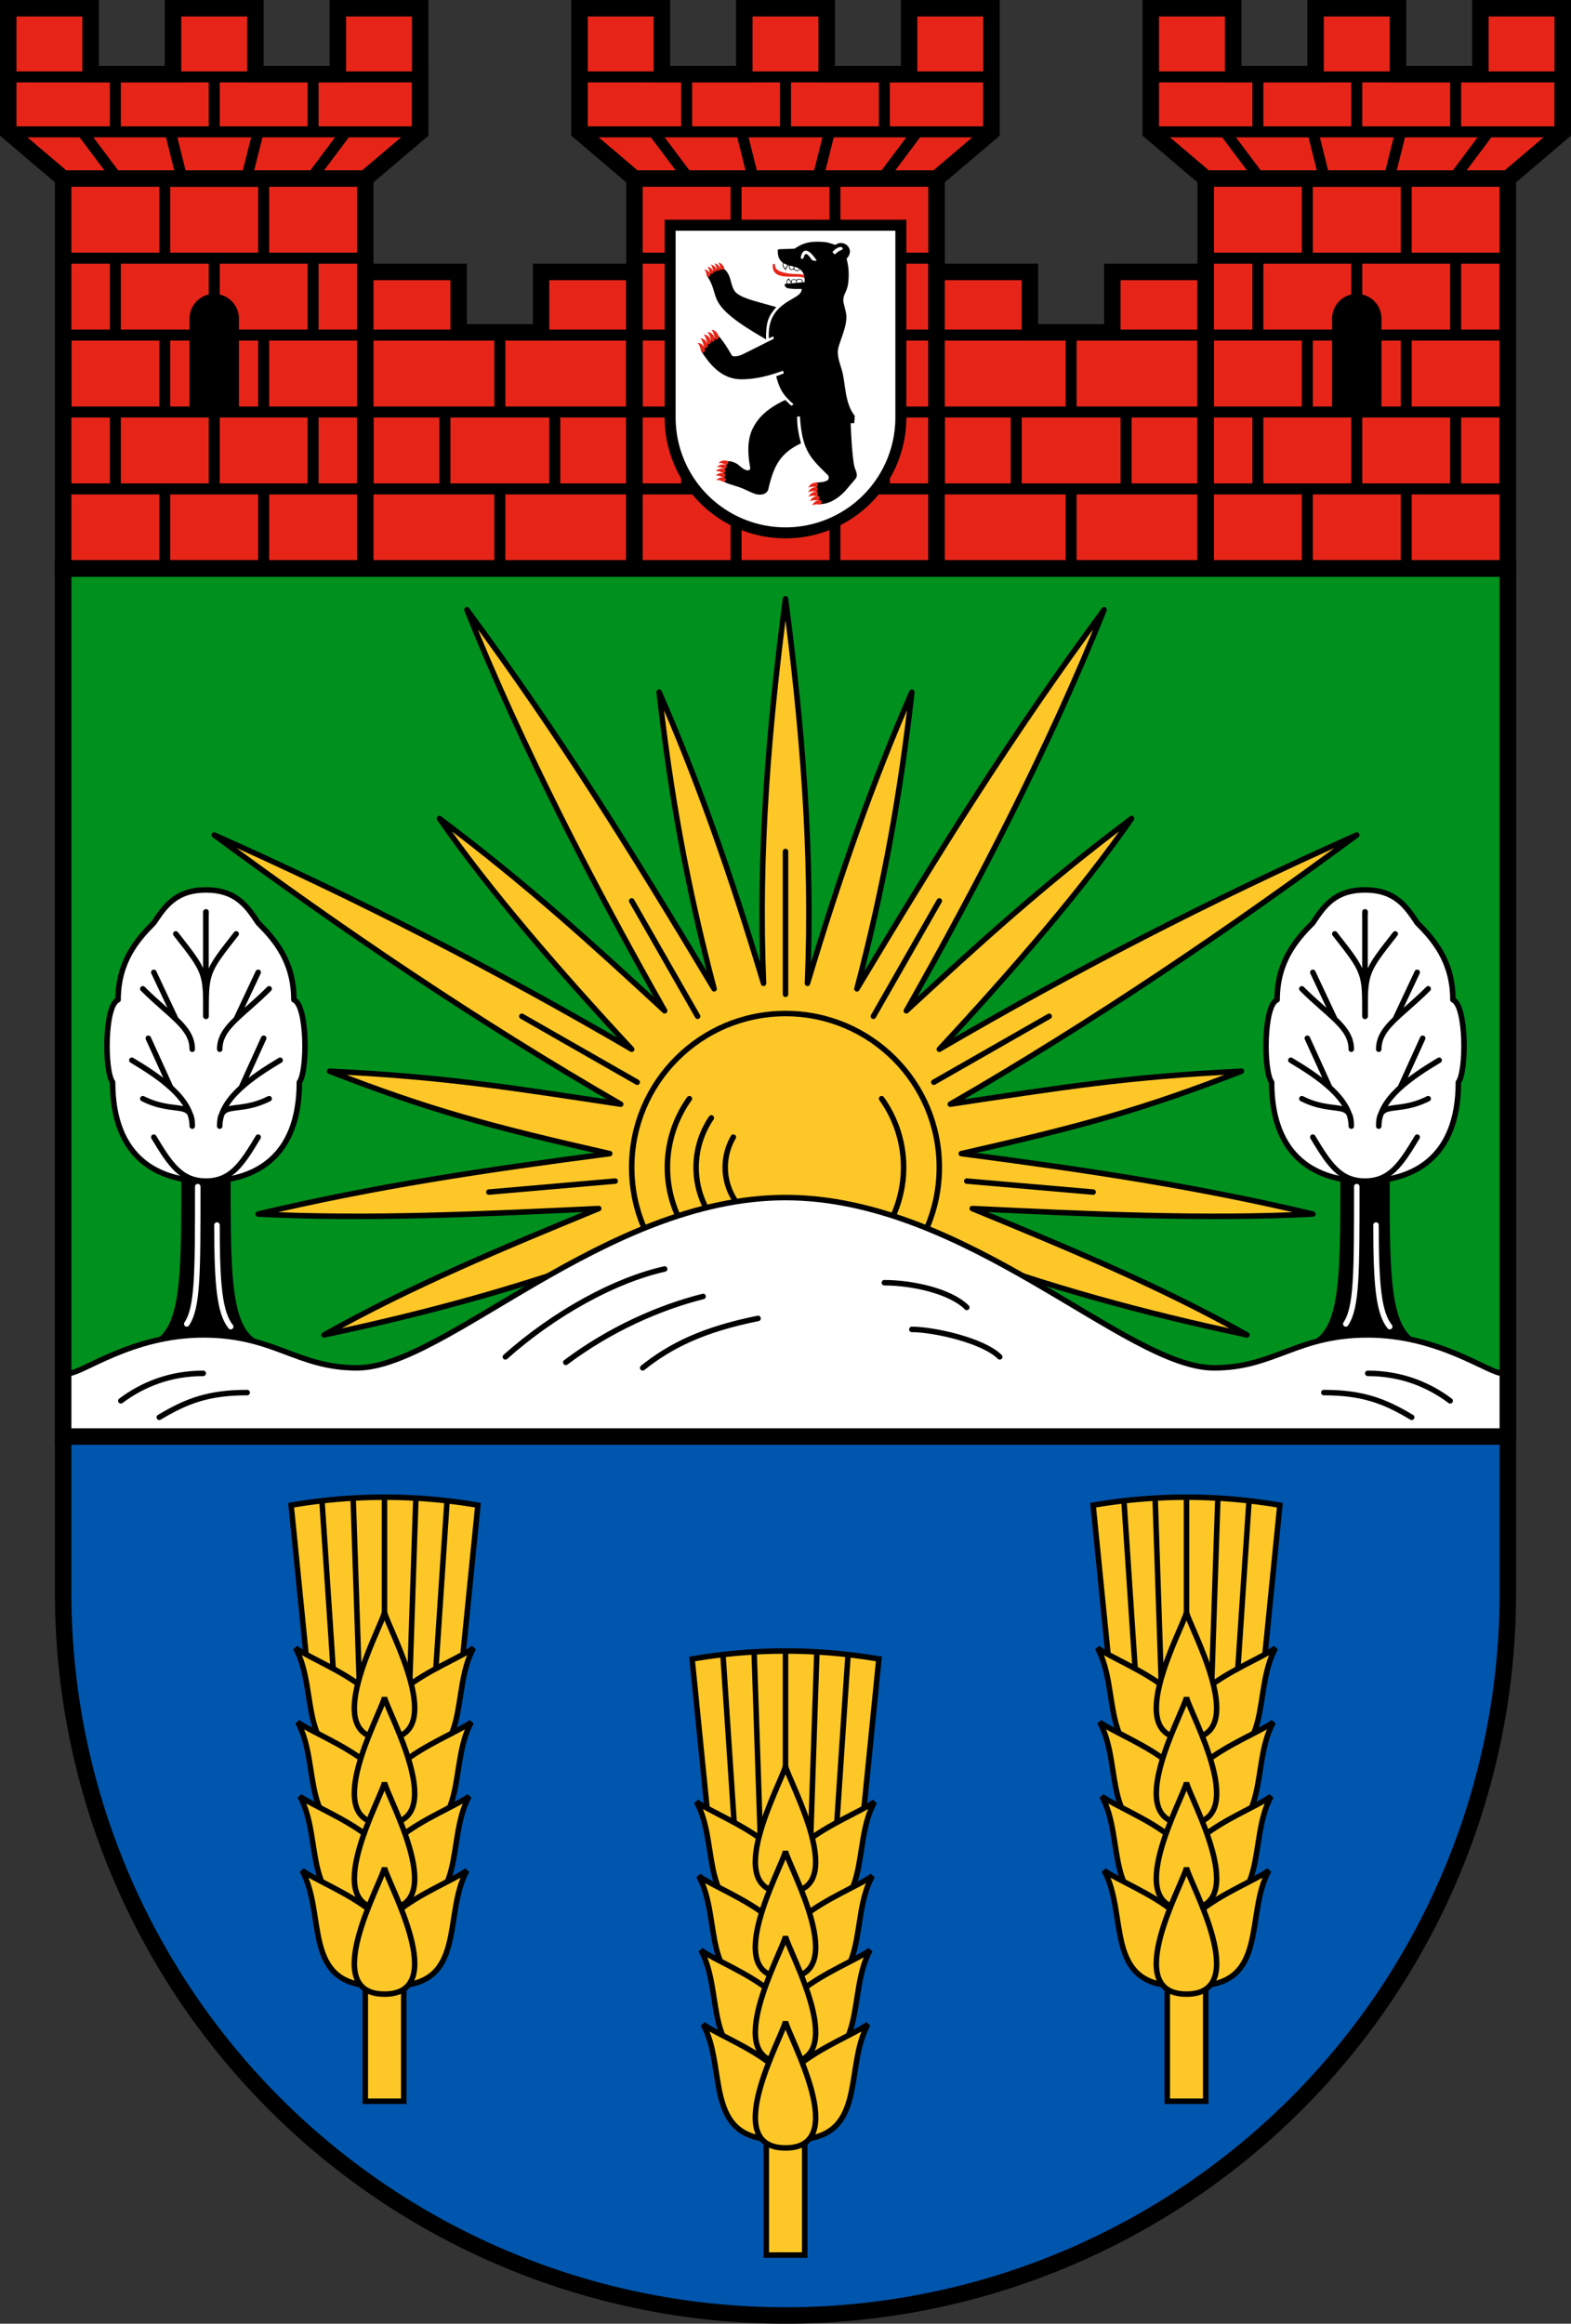
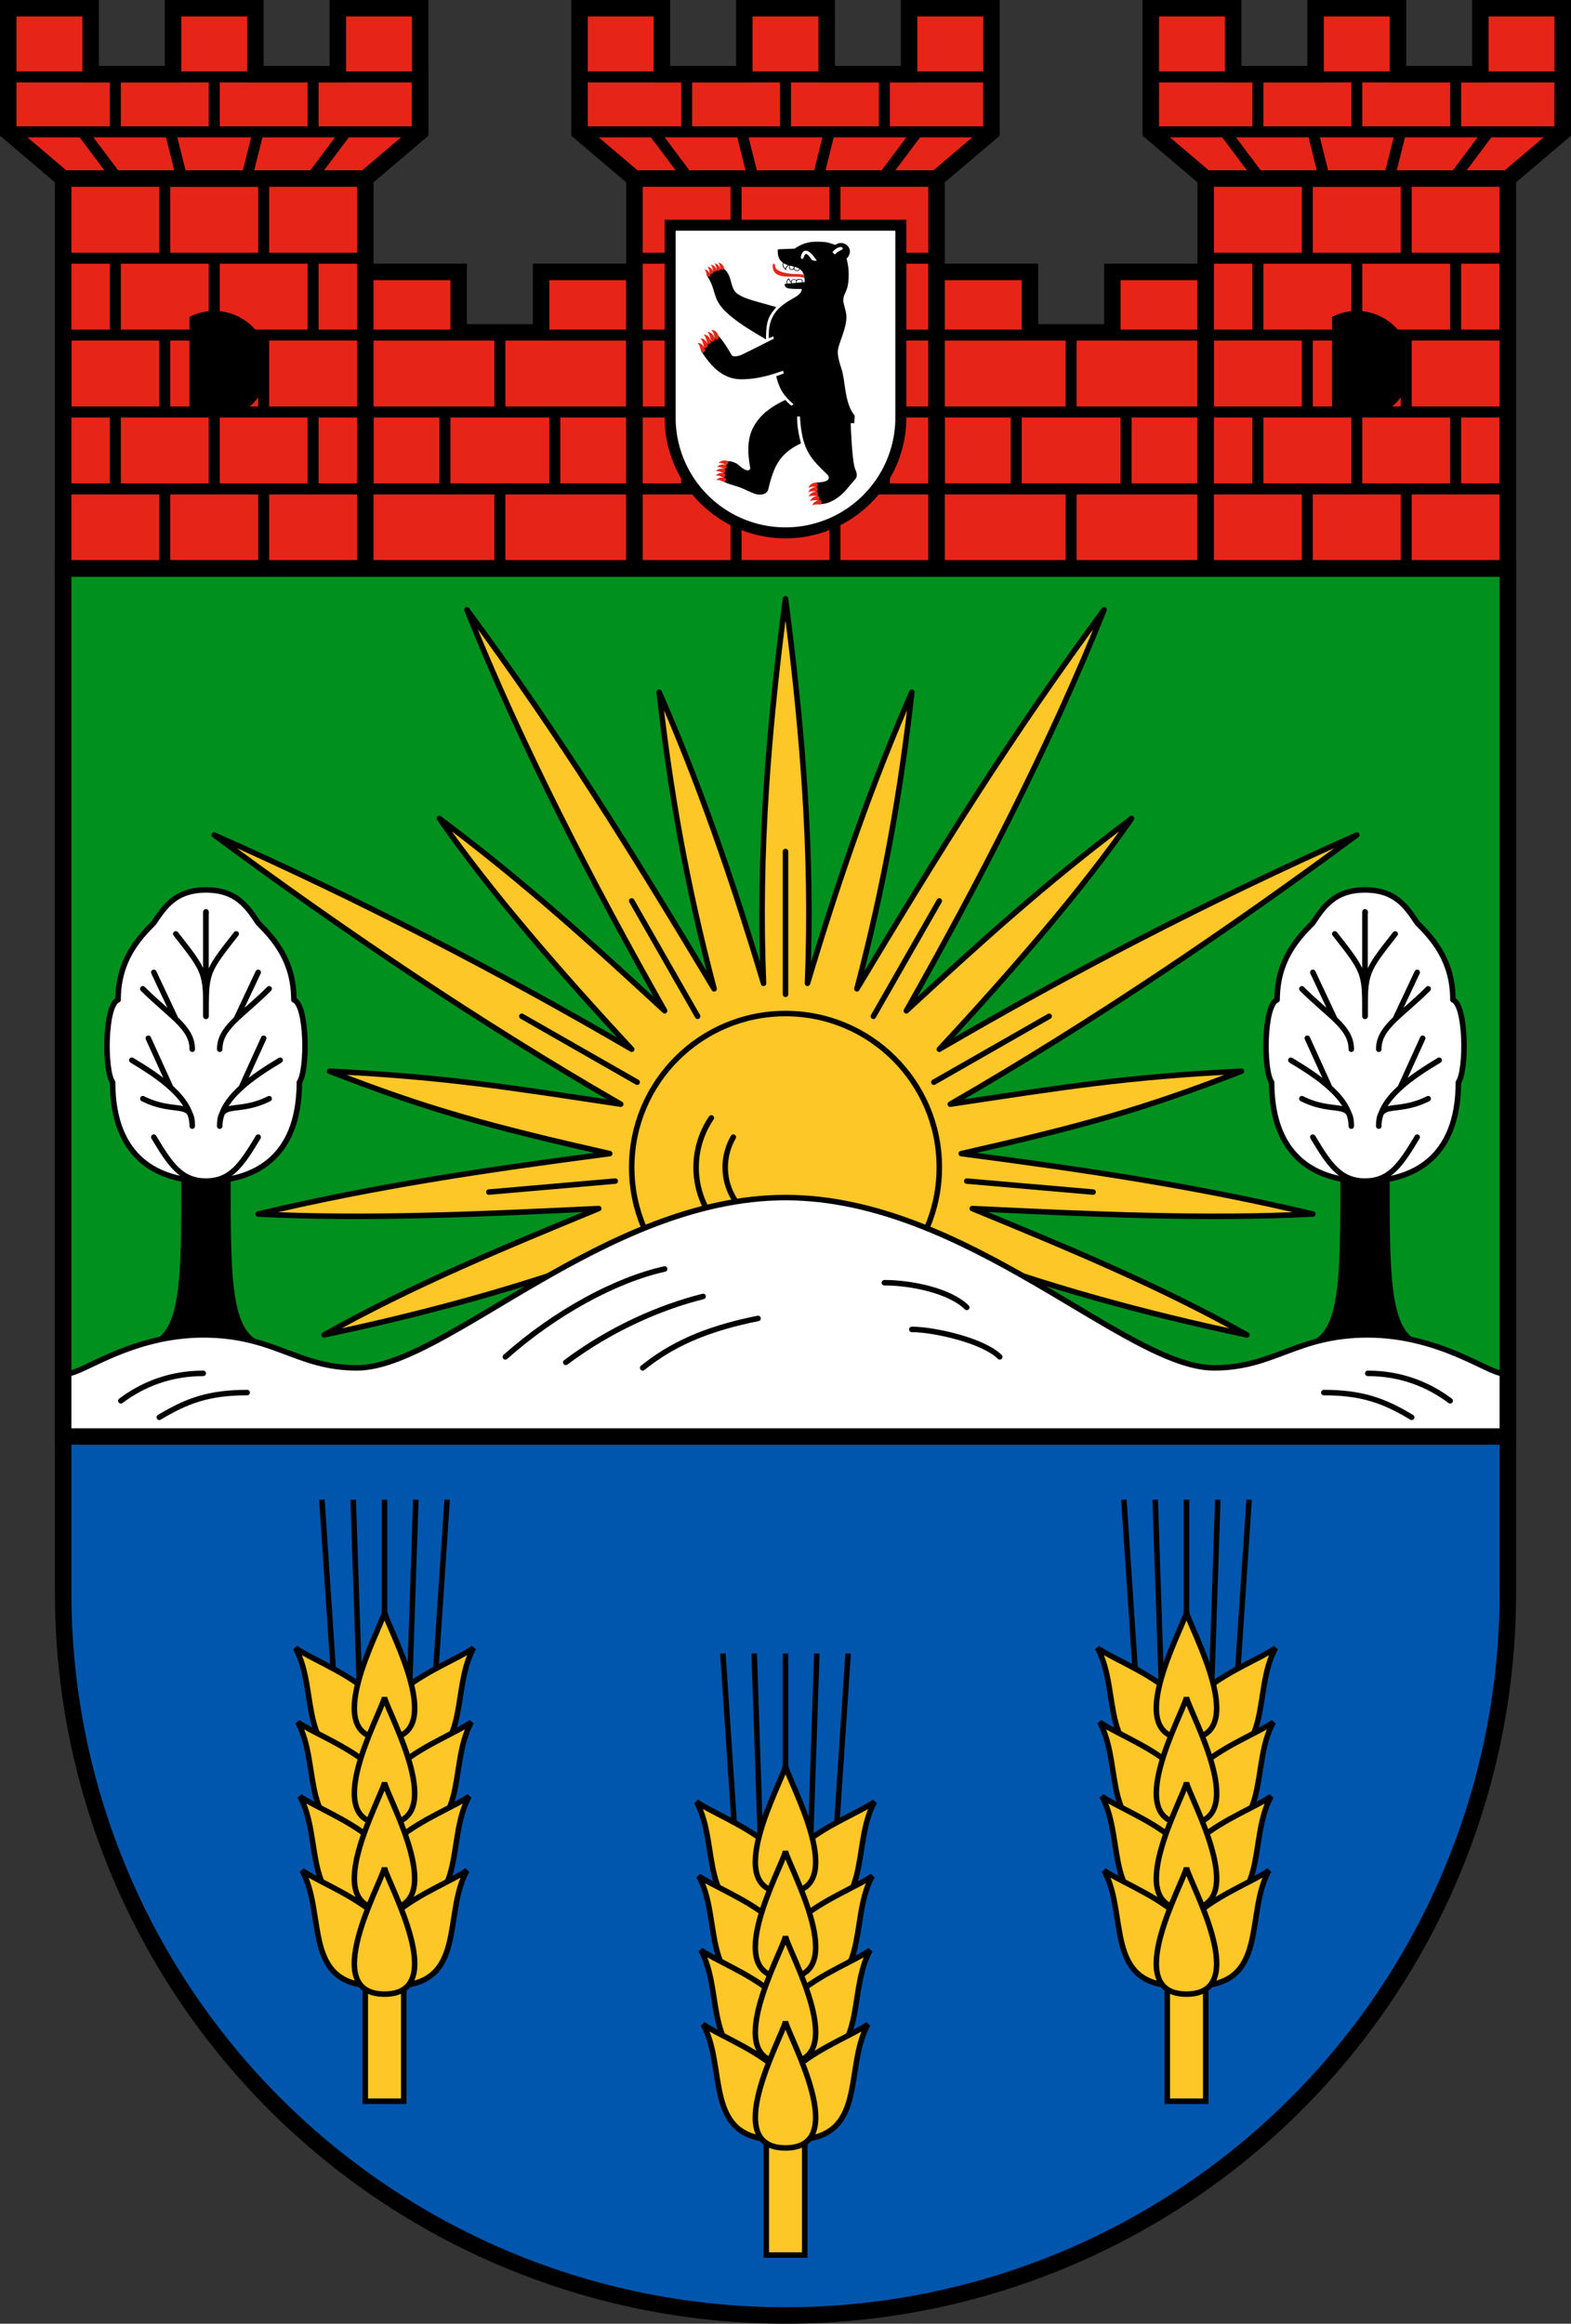
<svg xmlns="http://www.w3.org/2000/svg" xmlns:xlink="http://www.w3.org/1999/xlink" version="1.1" width="572" height="846" viewBox="0 0 286 423">
  <rect x="0" y="0" width="286" height="423" fill="#333333" stroke="none" />
  <title>Wappen des Bezirks Lichtenberg</title>
  <desc>Das Wappen des Berliner Bezirks Lichtenberg</desc>
  <g id="Turm" stroke="black">
    <path d="M 1.5,1.5 h 15 v 12 h 15 v -12 h 15 v 12 h 15 v -12 h 15 V 24 l -10,8.5 v 71 h -55 v -71 h 55 h -55 l -10,-8.5 z" stroke-width="3" fill="#e62518" />
    <path d="M 2,14 H 76 V 24 H 2 M 21,14 V 24 H 39 V 14 H 57 V 24 M 15,24 l 6,8 H 33 L 31,24 H 47 l -2,8 H 57 l 6,-8 M 12,89 H 66 V 75 H 12 V 61 H 66 V 47 H 12 H 39 V 61 H 21 V 47 h 9 V 33 H 48 V 47 h 9 V 61 H 48 V 75 h 9 V 89 H 48 V 103 H 30 V 89 H 21 V 75 h 9 V 61 V 75 h 9 V 89" stroke-width="2" fill="none" />
-     <path d="M 35,75 h 8 V 58 A 4 4 0 0 0 35,58 z" />
+     <path d="M 35,75 h 8 A 4 4 0 0 0 35,58 z" />
  </g>
  <g id="Mauer" stroke="black">
    <path d="M 66.5,49.5 h 17 v 11 h 15 v -11 h 17 v 54 h -49 z" stroke-width="3" fill="#e62518" />
    <path d="M 67,61 h 48 v 14 h -48 v 14 h 48 M 91,61 v 14 h 10 v 14 M 81,75 v 14 h 10 v 14" stroke-width="2" fill="none" />
  </g>
  <use x="104" xlink:href="#Turm" />
  <use x="104" xlink:href="#Mauer" />
  <use x="208" xlink:href="#Turm" />
  <path d="M 122,41 h 42 v 35 A 21 21 0 1 1 122,76 z" stroke="black" stroke-width="2" fill="white" />
  <svg id="Baer" x="127" y="44" width="29" height="48.024" viewBox="0 0 2500 4140">
    <path d="M 1522,109 L 1278,118 C 1266,119 1257,125 1257,139 1258,227 1275,284 1338,330 1330,379 1335,404 1386,445 1391,405 1407,387 1432,370 1434,371 1436,371 1437,372 1434,390 1434,409 1438,420 1448,448 1497,449 1510,429 1522,458 1547,459 1567,459 1588,459 1598,444 1605,430 1617,440 1629,451 1640,465 1675,513 1681,575 1681,634 1670,635 1659,636 1648,637 L 1648,613 C 1647,579 1568,573 1550,602 1530,580 1468,584 1468,619 L 1468,630 C 1454,612 1443,593 1434,574 1409,590 1394,602 1398,659 1387,660 1376,661 1366,662 1367,728 1396,746 1632,741 1638,807 1572,844 1523,875 1395,948 1260,1028 1187,1162 1126,1268 1111,1394 1118,1516 L 1188,1485 1196,1523 C 1070,1583 840,1705 689,1775 652,1792 556,1816 536,1782 467,1663 412,1573 332,1482 189,1545 123,1603 69,1736 182,1909 369,2157 679,2159 1000,2161 1279,2043 1340,2025 L 1353,2066 C 1312,2084 1276,2097 1233,2111 1289,2331 1354,2417 1505,2551 L 1474,2574 C 1447,2558 1401,2507 1376,2483 1055,2635 935,2787 858,2944 773,3133 789,3348 825,3547 832,3580 796,3596 769,3586 695,3569 654,3495 583,3468 551,3454 512,3441 477,3446 395,3563 405,3622 416,3769 524,3822 640,3835 760,3897 839,3929 915,3981 1005,3967 1056,3962 1107,3927 1112,3873 1157,3679 1220,3473 1368,3333 1439,3263 1531,3207 1622,3164 1586,3026 1559,2888 1562,2744 L 1606,2742 C 1638,3290 1784,3405 2041,3660 2067,3686 2065,3735 2027,3750 1977,3775 1918,3777 1861,3779 1851,3921 1884,4060 1936,4117 2094,4114 2258,3989 2353,3868 2393,3818 2441,3768 2479,3719 2526,3658 2475,3587 2461,3531 2422,3371 2404,2911 2402,2847 L 2458,2848 2466,2732 C 2299,2525 2326,2201 2257,1992 2230,1907 2200,1819 2200,1729 2200,1607 2338,1378 2335,1174 2334,1088 2286,976 2287,925 2288,777 2373,809 2371,501 2370,416 2360,353 2338,266 2487,109 2282,-48 2164,50 2069,25 2057,0 1871,0 1712,0 1621,43 1522,109 z M 1234,1026 C 942,940 735,901 619,813 502,724 550,533 413,424 286,420 210,477 156,548 375,885 83,967 1074,1533 1070,1220 1129,1155 1234,1026 z M 1839,299 C 1824,299 1797,291 1789,280 1702,147 1680,195 1667,241 1656,282 1608,283 1622,228 1657,93 1752,112 1870,299 z M 2116,164 C 2140,132 2177,101 2217,88 2276,68 2300,116 2253,132 2214,146 2181,173 2153,201 z M 1349,337 C 1364,346 1385,357 1416,366 1399,380 1383,400 1378,422 1351,403 1340,368 1349,337 z M 1509,390 C 1509,403 1506,416 1502,422 1492,438 1455,437 1447,415 1444,406 1444,390 1448,375 1468,380 1489,384 1509,390 z M 1521,393 C 1548,401 1574,410 1597,425 1592,437 1583,449 1565,449 1549,449 1531,448 1521,429 1516,419 1518,405 1521,393 z M 1467,653 L 1408,658 C 1405,630 1408,606 1430,590 1441,610 1453,629 1467,646 z M 1477,652.5 V 621 C 1477,588 1547,590 1548,621 V 646 z M 1557,645 V 617 C 1557,584 1638,586 1638,616 V 638 z" />
    <g fill="#e62518">
      <path d="M 1178,378 c 1,256 379,130 499,191 -2,-16 -5,-32 -10,-48 -61,-22 -148,-7 -241,-22 -187,-30 -210,-83 -210,-122 -1,-41 -38,-43 -38,1" />
      <g id="Krallen">
        <path d="M 329,3474 s 35,-13 110,26 c 36,18 58,-51 28,-60 -92,-29 -138,34 -138,34" id="Kralle" />
        <use xlink:href="#Kralle" transform="translate(-25,63)" />
        <use xlink:href="#Kralle" transform="translate(-44,128)" />
        <use xlink:href="#Kralle" transform="translate(-46,197)" />
        <use xlink:href="#Kralle" transform="translate(-37,267)" />
      </g>
      <use xlink:href="#Krallen" transform="matrix(0.986,-0.363,0.363,0.986,152.874,556.323)" />
      <use xlink:href="#Krallen" transform="matrix(0.663,0.948,-0.718,0.896,2492.198,-2039.701)" />
      <use xlink:href="#Krallen" transform="matrix(0.501,0.739,-0.739,0.501,2724.41,-1655.876)" />
    </g>
  </svg>
  <svg id="Wappenschild" x="10" y="102" width="266" height="321">
    <defs>
      <path d="M 0,0 c -0.7,3 -12,23 0,23 12,0 0.7,-20 0,-23 z" id="Korn_Mitte" />
      <path d="M 0,0 c 4.4,8 -0.1,21 13.4,21 11,-11.5 -8.5,-17.5 -13.4,-21 z" id="Korn_Seite" />
    </defs>
    <path d="M 1.5,1.5 h 263 V 188 A 131.5 131.5 0 0 1 1.5,188 z" stroke="black" stroke-width="3" fill="#0056ad" />
    <path d="M 1.5,1.5 h 263 v 158 H 1.5 z" stroke="black" stroke-width="3" fill="#00901e" />
    <g stroke="black" stroke-width="1" stroke-linecap="round" stroke-linejoin="round" fill="#fec728">
      <path d="M 102,126 c -16,6 -34,11 -53,15 16,-9 33,-16 50,-23 -21,1 -42,2 -62,1 21,-5 41,-8 64,-11 -22,-5 -33,-8 -51,-15 21,1 33,3 53,6 -26,-15 -51,-32 -74,-49 27,12 52,25 76,39 -13,-14 -26,-29 -35,-42 16,12 28,23 41,35 -13,-23 -26,-48 -36,-73 17,23 30,44 45,69 -5,-19 -8,-36 -10,-54 7,16 13,33 19,53 -1,-24 1,-47 4,-70 3,23 5,46 4,70 6,-20 12,-37 19,-53 -2,18 -5,35 -10,54 15,-25 28,-46 45,-69 -10,25 -23,50 -36,73 13,-12 25,-23 41,-35 -9,13 -22,28 -35,42 24,-14 49,-27 76,-39 -23,17 -48,34 -74,49 20,-3 32,-5 53,-6 -18,7 -29,10 -51,15 23,3 43,6 64,11 -20,1 -41,0 -62,-1 17,7 34,14 50,23 -19,-4 -37,-9 -53,-15 z" />
      <path d="M 79,115 L 102,113 M 85,83 L 106,95 M 105,62 L 117,83 m 16,-30 v 26 m 16,4 l 12,-21 m -1,33 l 21,-12 m -15,30 l 23,2" />
      <circle cx="133" cy="110.5" r="28" />
-       <path d="M 115.5,98 a 21.5,21.5 0 1 0 35,0" />
      <path d="M 119.5,101.5 a 16,16 0 0 0 13.5,25" />
      <path d="M 123.5,105 a 11,11 0 0 0 9.5,16.5" />
      <g id="Baum">
        <path d="M 17,143 c 7,-2 6.5,-13 6.5,-36 h 8 c 0,23 -0.5,34 6.5,36 z" fill="black" />
-         <path d="M 26,114 c 0,16 0,22 -2,25 m 5.5,-18 c 0,11 0.5,16 2.5,18.5" stroke="white" fill="none" />
        <path d="M 27.5,60 c -5.5,0 -7.5,3 -9.5,6 -3,3 -6.5,7 -6.5,14 -2.5,1 -2.5,13 -1,15 0,14 8.5,18 17,18 8.5,0 17,-4 17,-18 1.5,-2 1.5,-14 -1,-15 0,-7 -3.5,-11 -6.5,-14 -2,-3 -4,-6 -9.5,-6 z" fill="white" />
        <path d="M 27.5,64 V 83 c 0,-8 0,-8 -5.5,-15 M 16,78 c 5,5 9,7 9,11 M 18,75 l 4,8.5 M 14,91 c 5,3 11,7 11,12 0,-5 -3,-2 -9,-5 M 17,87 l 4,8.8 M 18,105 c 3,5 5,8 9.5,8" id="Zweige" fill="white" />
        <use xlink:href="#Zweige" transform="matrix(-1,0,0,1,55,0)" />
      </g>
      <use x="211" xlink:href="#Baum" />
      <path d="M 2.5,158.5 v -10.5 c 2.5,0 11.5,-7 24.5,-7 13,0 17,6 28,6 16,0 45,-31 78,-31 33,0 62,31 78,31 11,0 15,-6 28,-6 13,0 22,7 24.5,7 v 10.5 z" fill="white" />
      <path d="M 12,153 c 4,-3 9,-5 15,-5 m -8,8 c 5,-3 9,-4.5 16,-4.5 M 82,145 c 9,-8 20,-14 29,-16 M 93,146 c 8,-6 17,-10 25,-12 m -11,13 c 5,-4 11,-7 21,-9 m 23,-6.5 c 5,0 12,1.5 15,4.5 m -10,4 c 4,0 13,2 16,5 m 67,3 c 6,0 11,2 15,5 m -23,-1.5 c 7,0 11,1.5 16,4.5" fill="white" />
    </g>
    <g id="Aehre" stroke="black" stroke-width="1" fill="#fec728">
      <path d="M 129.5,285.5 h 7 v 23 h -7 z" />
-       <path d="M 119,230 l 14,9 14,-9 3,-30 a 100,100 0 0 0 -34,0 z" />
      <path d="M 121.6,199 l 2.4,36 m 4.5,0 l -1.2,-36 m 5.7,0 v 36 m 4.5,0 l 1.2,-36 m 5.7,0 l -2.4,36" />
      <g id="Korn_Reihe">
        <use x="116.8" y="226" xlink:href="#Korn_Seite" />
        <use x="117.2" y="239.5" xlink:href="#Korn_Seite" />
        <use x="117.6" y="253" xlink:href="#Korn_Seite" />
        <use x="118" y="266.5" xlink:href="#Korn_Seite" />
      </g>
      <use xlink:href="#Korn_Reihe" transform="matrix(-1,0,0,1,266,0)" />
      <use x="133" y="219.5" xlink:href="#Korn_Mitte" />
      <use x="133" y="235" xlink:href="#Korn_Mitte" />
      <use x="133" y="250.5" xlink:href="#Korn_Mitte" />
      <use x="133" y="266" xlink:href="#Korn_Mitte" />
    </g>
    <use x="-73" y="-28" xlink:href="#Aehre" />
    <use x="73" y="-28" xlink:href="#Aehre" />
  </svg>
</svg>